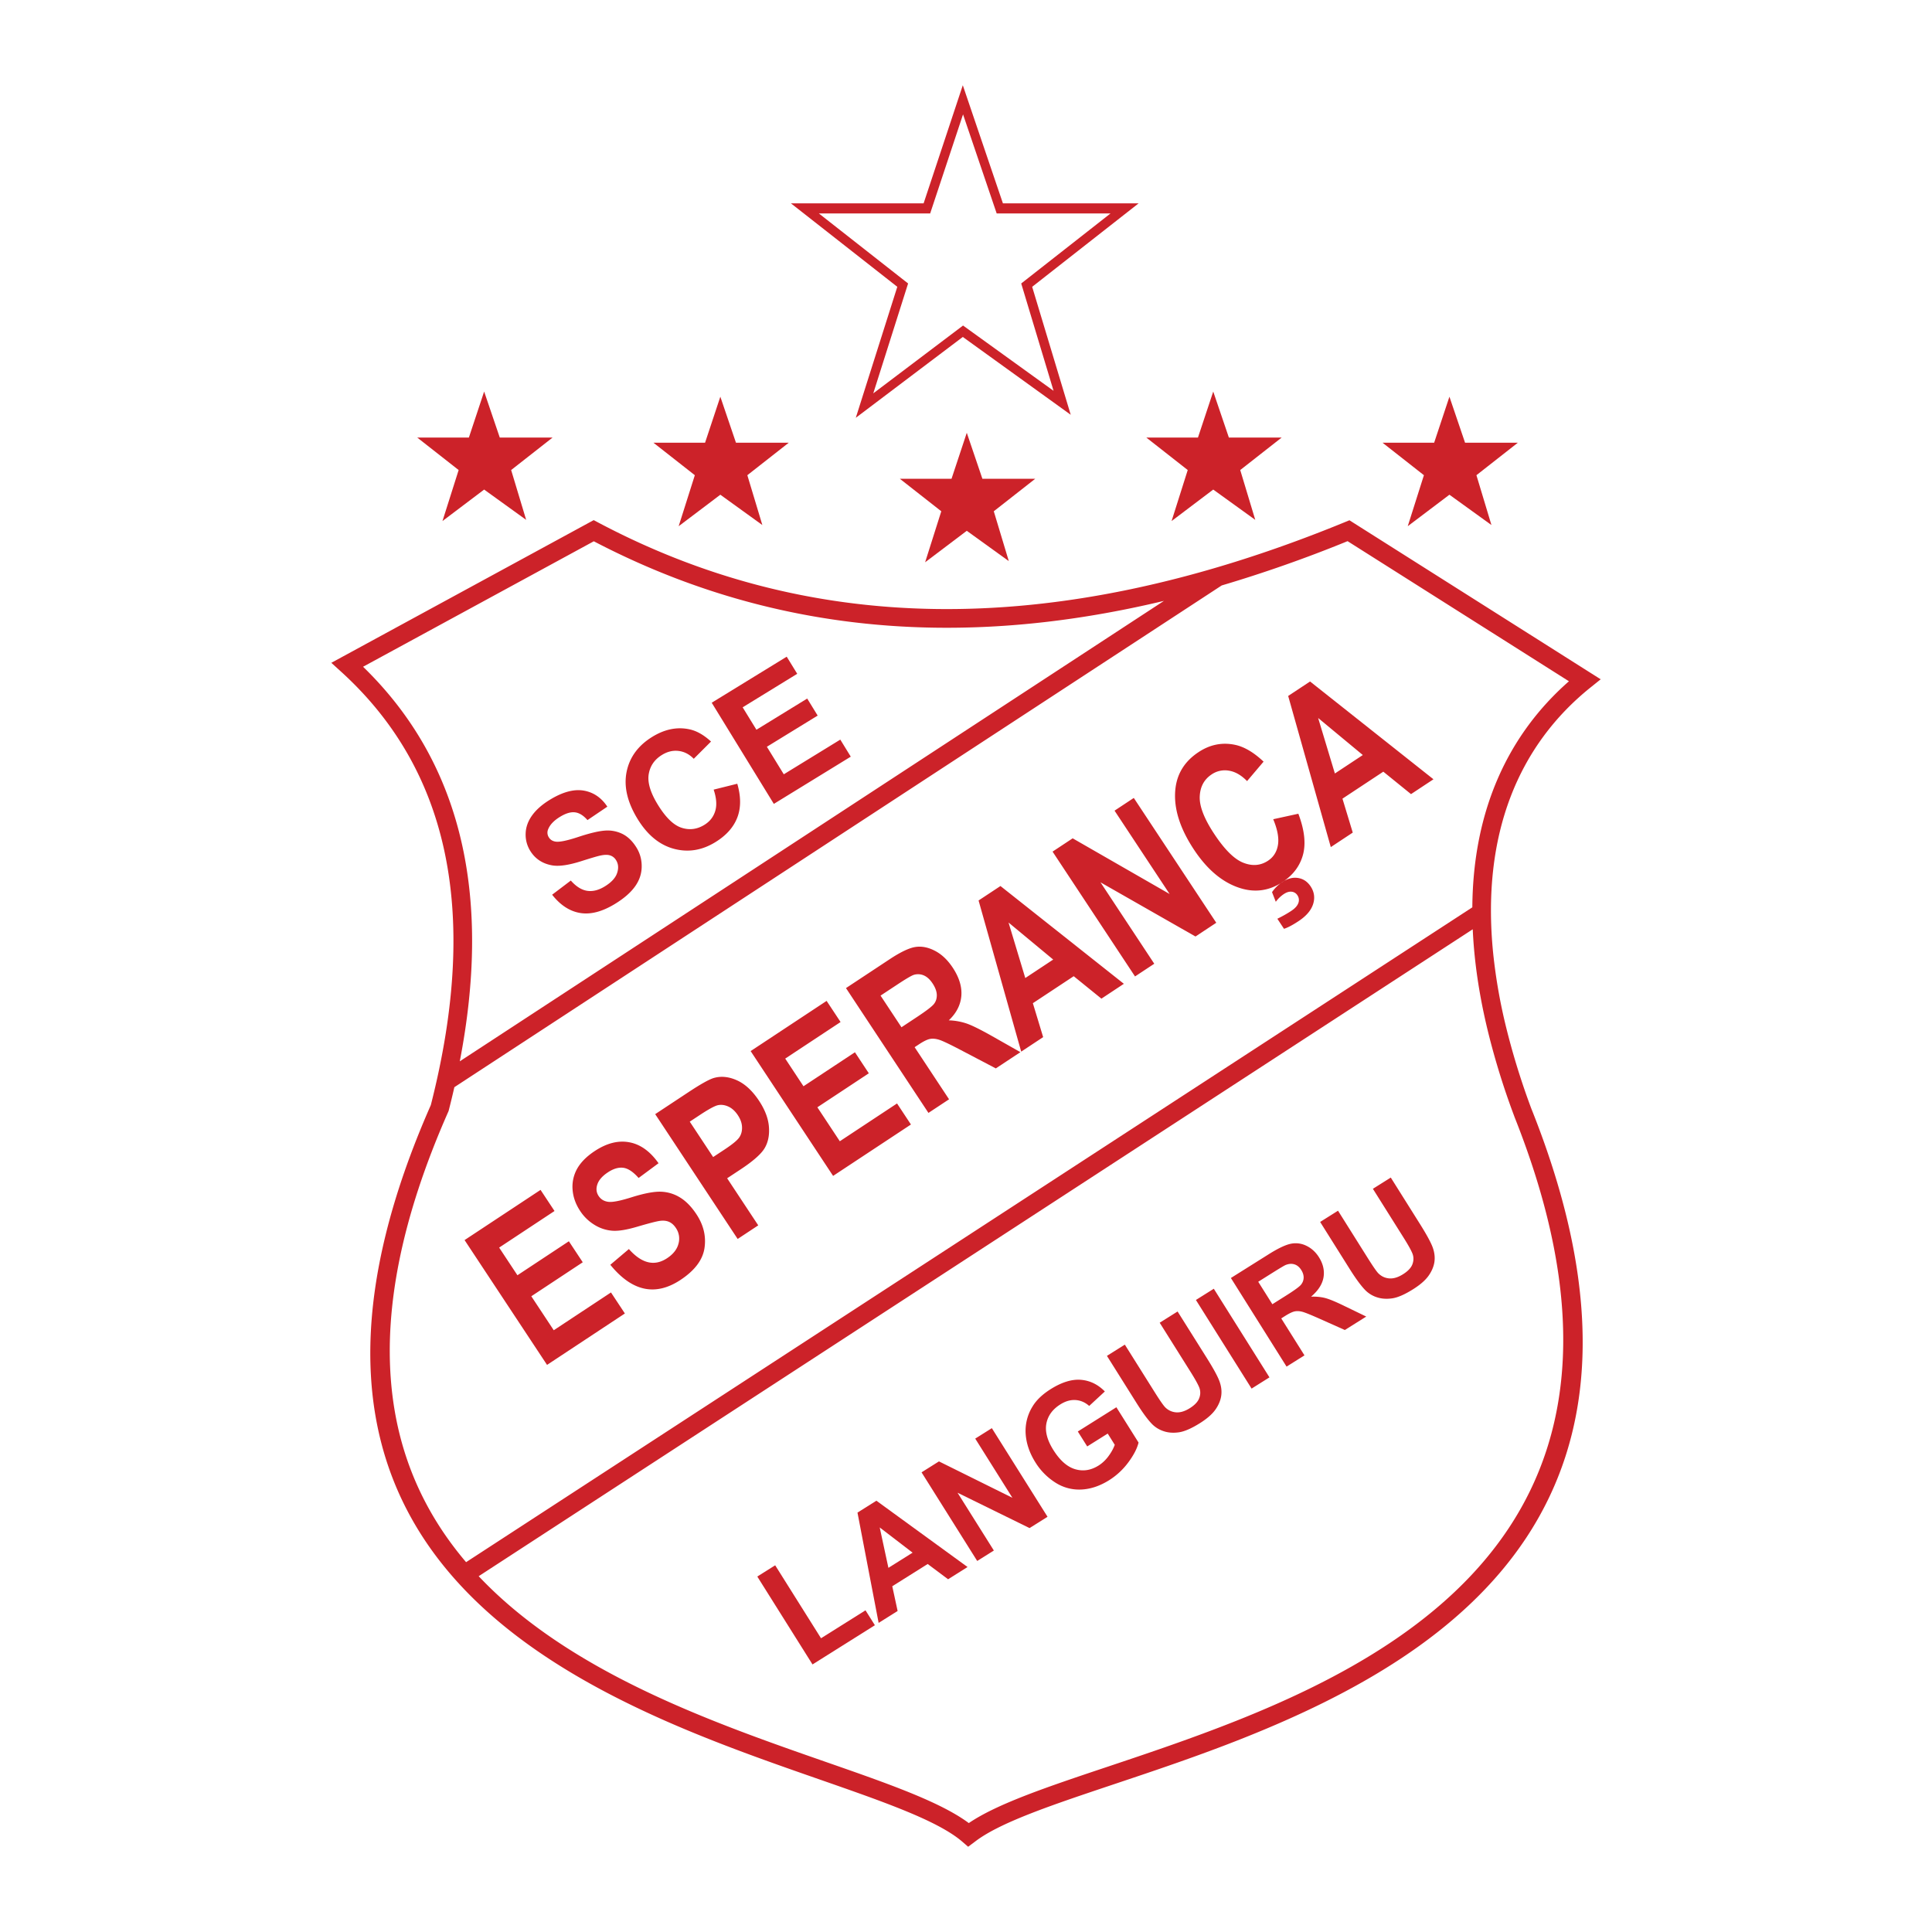
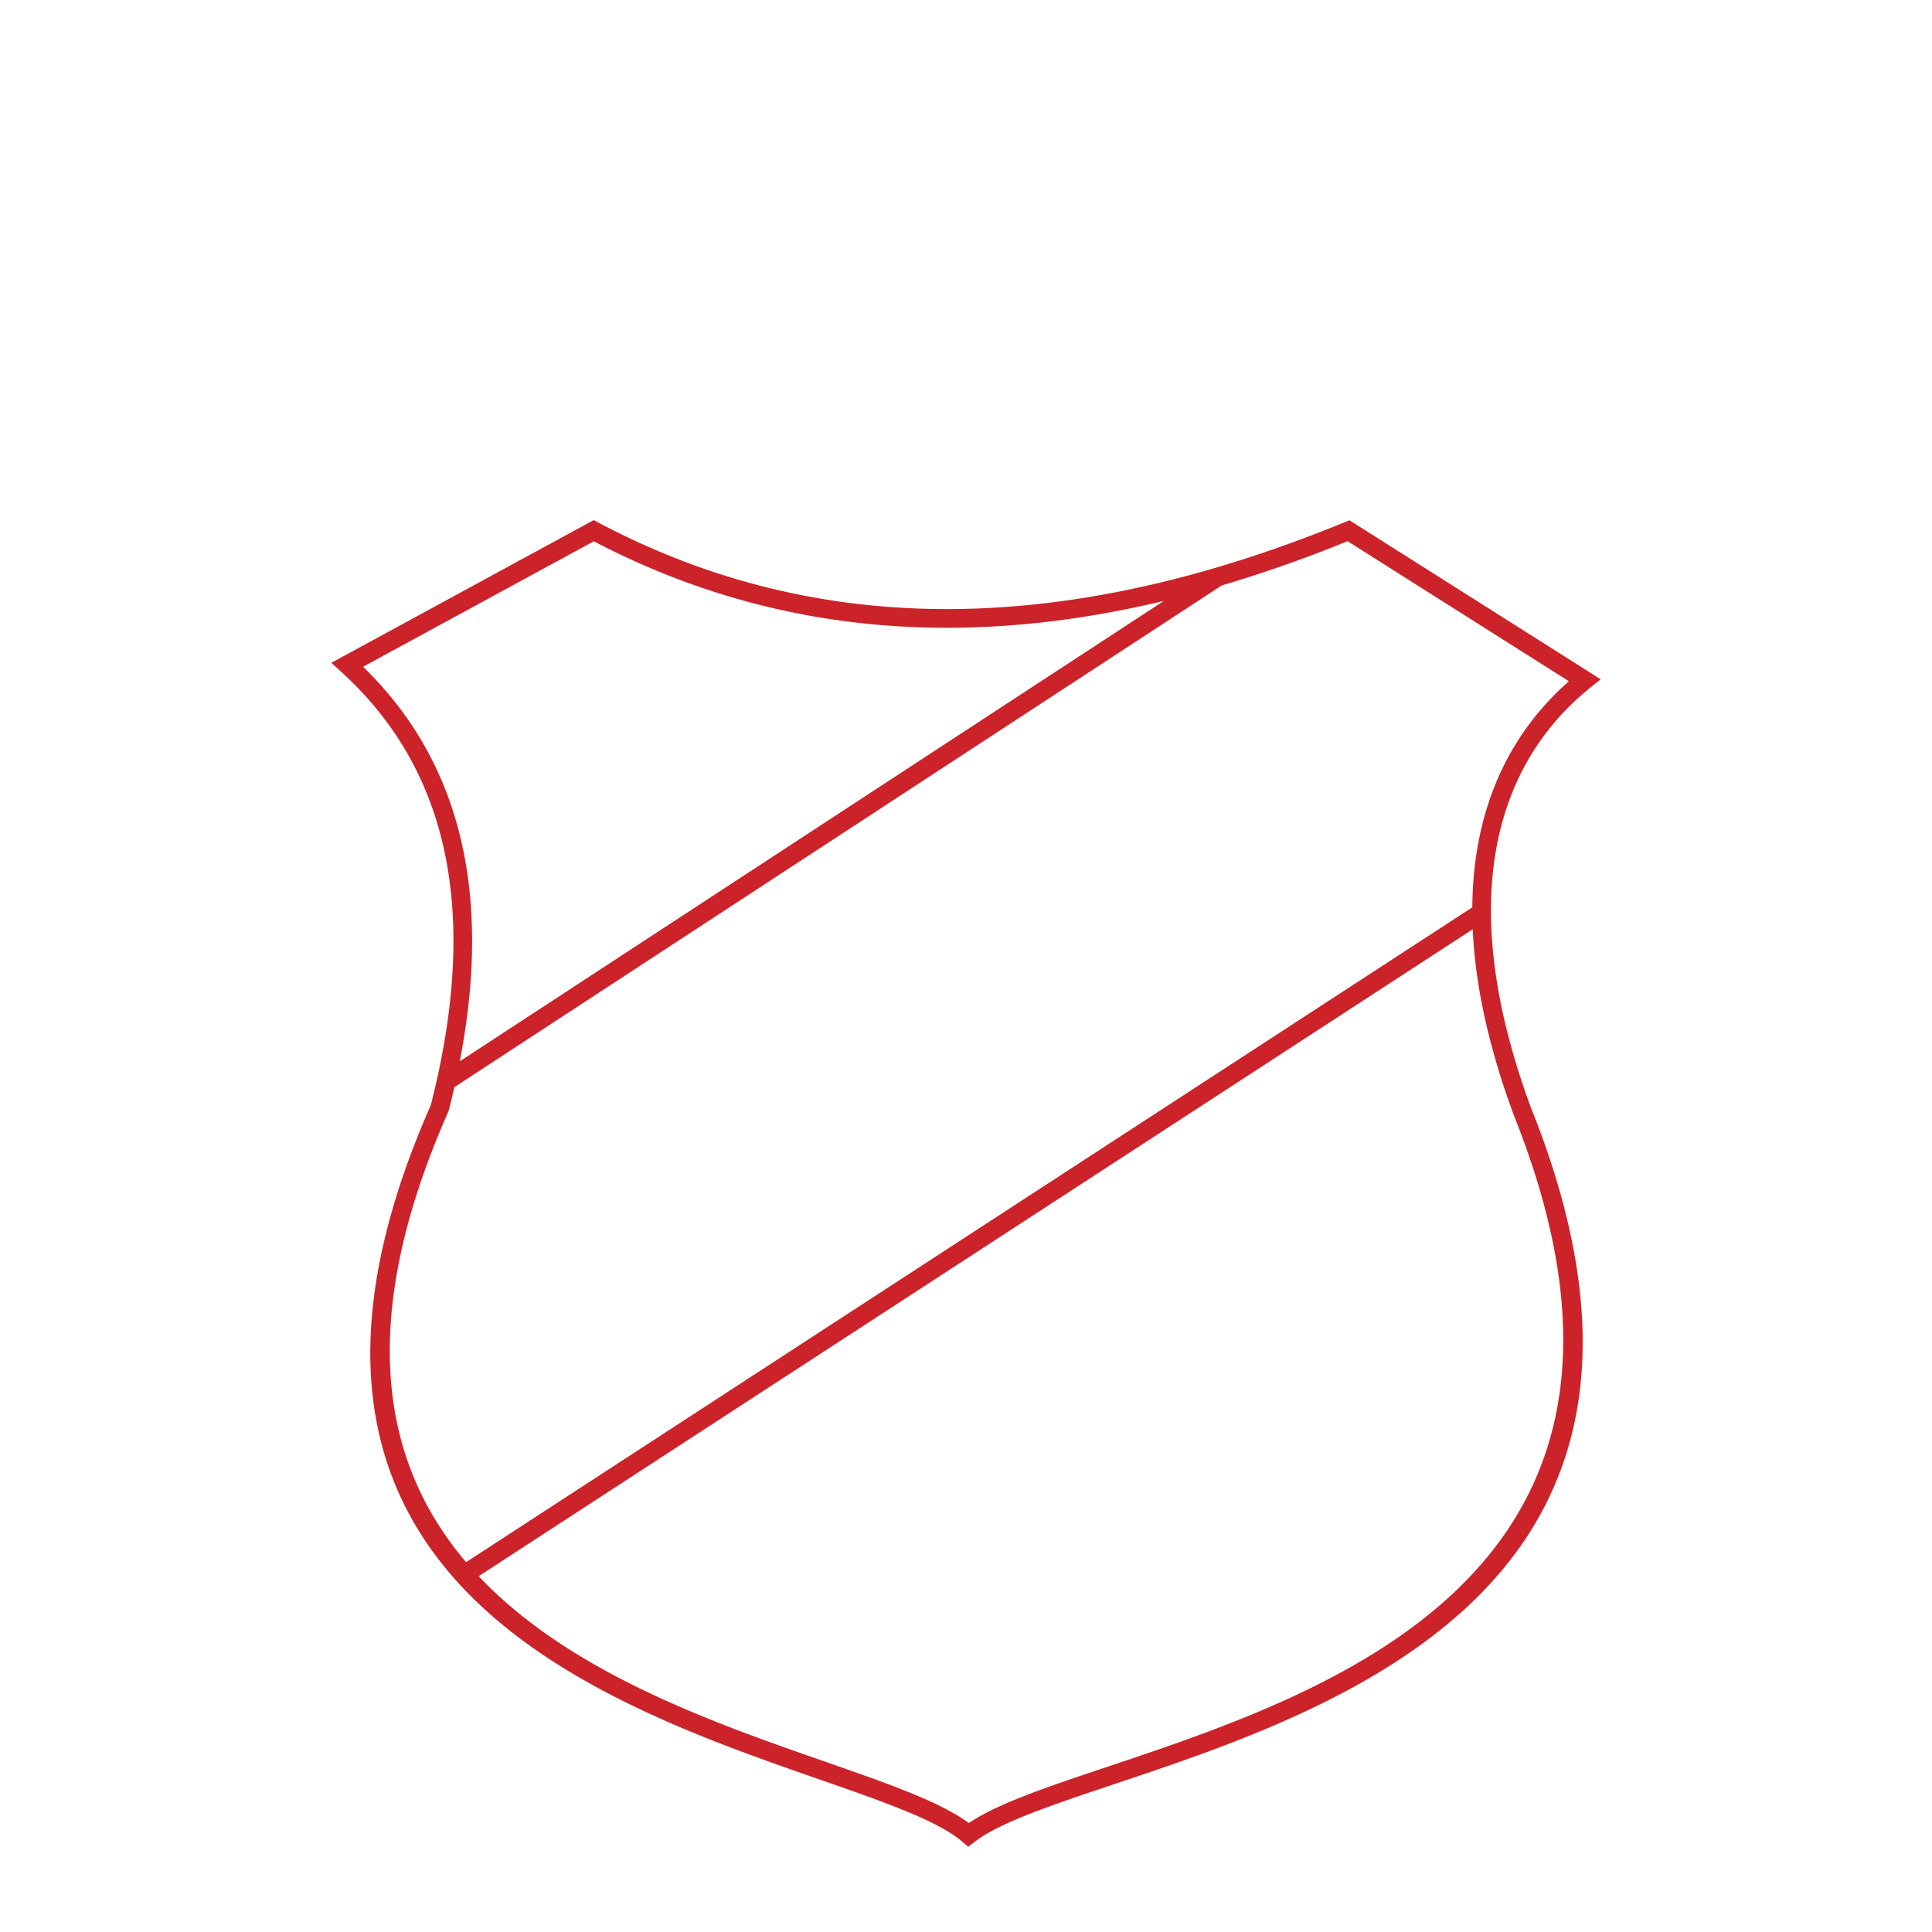
<svg xmlns="http://www.w3.org/2000/svg" width="2500" height="2500" viewBox="0 0 192.756 192.756">
-   <path fill-rule="evenodd" clip-rule="evenodd" fill="#fff" d="M0 0h192.756v192.756H0V0z" />
-   <path d="M54.579 136.176l-8.228-12.453 7.58-5.008 1.393 2.107-5.523 3.65 1.823 2.76 5.132-3.391 1.385 2.096-5.132 3.391 2.239 3.391 5.709-3.771 1.387 2.098-7.765 5.13zm6.312-9.988l1.854-1.57c1.278 1.441 2.547 1.748 3.805.918.621-.41 1.003-.896 1.144-1.459a1.872 1.872 0 0 0-.262-1.564c-.188-.283-.408-.484-.663-.6-.257-.117-.555-.152-.895-.111s-1.094.234-2.273.58c-1.055.314-1.888.453-2.501.408a3.924 3.924 0 0 1-1.784-.584 4.497 4.497 0 0 1-1.44-1.398c-.448-.678-.698-1.391-.751-2.139a3.673 3.673 0 0 1 .464-2.078c.363-.635.941-1.217 1.741-1.746 1.2-.793 2.352-1.086 3.456-.879 1.104.203 2.078.902 2.916 2.09l-1.988 1.471c-.536-.607-1.038-.947-1.516-1.014-.473-.066-.99.084-1.544.449s-.907.766-1.052 1.195c-.148.43-.109.816.121 1.164.224.34.548.533.974.586.428.055 1.221-.107 2.382-.475 1.237-.383 2.194-.561 2.874-.535a3.863 3.863 0 0 1 1.904.582c.591.363 1.132.918 1.626 1.666.715 1.082.98 2.209.803 3.385-.18 1.178-.978 2.232-2.393 3.168-2.504 1.652-4.839 1.15-7.002-1.51zm12.706-2.577l-8.228-12.453 3.314-2.189c1.235-.816 2.081-1.287 2.54-1.42.732-.209 1.503-.127 2.312.238.81.369 1.542 1.049 2.196 2.039.596.902.923 1.77.986 2.602.063.834-.082 1.541-.429 2.125-.345.582-1.141 1.287-2.388 2.111l-1.352.893 3.103 4.697-2.054 1.357zm-4.779-11.703l2.333 3.531 1.14-.752c.766-.506 1.25-.902 1.455-1.191.201-.287.299-.631.287-1.027-.009-.398-.147-.797-.418-1.207-.272-.41-.594-.703-.959-.865-.371-.164-.718-.203-1.05-.127-.33.082-.922.406-1.784.975l-1.004.663zm14.301 5.412l-8.227-12.453 7.58-5.008 1.393 2.109-5.523 3.648 1.823 2.76 5.132-3.391 1.385 2.098-5.133 3.391 2.24 3.389 5.709-3.771 1.387 2.1-7.766 5.128zm9.513-6.285l-8.228-12.453 4.341-2.868c1.11-.734 1.98-1.146 2.603-1.236.623-.091 1.271.039 1.94.389.673.351 1.261.912 1.769 1.68.643.975.93 1.914.856 2.816-.077.904-.494 1.719-1.252 2.436a6.165 6.165 0 0 1 1.781.318c.539.186 1.379.602 2.521 1.246l2.844 1.611-2.453 1.621-3.287-1.723c-1.182-.623-1.954-.996-2.311-1.115-.354-.119-.671-.152-.949-.105-.276.049-.652.23-1.127.545l-.427.281 3.435 5.199-2.056 1.358zm-2.692-8.545l1.53-1.012c.934-.617 1.501-1.051 1.703-1.301.201-.25.298-.551.293-.906-.008-.352-.147-.738-.419-1.15-.262-.398-.554-.662-.87-.801a1.452 1.452 0 0 0-.974-.068c-.234.062-.812.404-1.735 1.014l-1.615 1.066 2.087 3.158zm22.189-4.336l-2.24 1.482-2.764-2.24-4.076 2.693 1.027 3.385-2.191 1.449-4.252-15.081 2.184-1.443 12.312 9.755zm-7.051-2.418l-4.455-3.695 1.67 5.537 2.785-1.842zm8.164 1.684l-8.227-12.454 2.006-1.326 9.672 5.556-5.494-8.316 1.92-1.269 8.229 12.454-2.074 1.37-9.477-5.405 5.365 8.123-1.92 1.267zm13.787-15.685l2.508-.549c.607 1.602.764 2.96.465 4.083-.303 1.12-.982 2.031-2.041 2.73-1.33.879-2.748 1.079-4.25.601-1.736-.553-3.268-1.836-4.596-3.845-1.404-2.125-2.021-4.103-1.855-5.938.145-1.591.916-2.851 2.322-3.779 1.143-.755 2.357-.996 3.645-.725.916.195 1.863.752 2.84 1.676l-1.646 1.941c-.576-.589-1.176-.936-1.801-1.038a2.345 2.345 0 0 0-1.729.367c-.754.498-1.152 1.232-1.193 2.205-.041.969.438 2.211 1.438 3.725 1.035 1.568 2.006 2.531 2.906 2.886.902.357 1.725.29 2.467-.2.545-.36.875-.882.99-1.563.116-.687-.038-1.546-.47-2.577zm1.075 10.932l-.662-1.003c.516-.253.975-.511 1.377-.777.387-.255.623-.52.719-.796a.832.832 0 0 0-.092-.764.764.764 0 0 0-.57-.36c-.244-.03-.51.049-.791.235a3.19 3.19 0 0 0-.799.77l-.375-.96c.262-.39.607-.731 1.037-1.015.533-.353 1.057-.486 1.572-.398.516.085.932.368 1.246.843.357.542.441 1.129.246 1.753-.199.627-.684 1.198-1.459 1.709-.6.397-1.086.651-1.449.763zm14.914-14.918l-2.24 1.481-2.764-2.24-4.076 2.693 1.027 3.385-2.191 1.448-4.252-15.08 2.184-1.443 12.312 9.756zm-7.049-2.419l-4.457-3.695 1.67 5.536 2.787-1.841zM55.086 89.266l1.864-1.413c.527.595 1.069.936 1.628 1.023.555.086 1.142-.058 1.763-.439.656-.402 1.066-.846 1.226-1.329.164-.482.131-.909-.097-1.28a1.067 1.067 0 0 0-.585-.479c-.243-.084-.577-.08-1.001.013-.29.061-.924.25-1.902.56-1.258.4-2.229.538-2.912.413-.961-.174-1.687-.66-2.177-1.459a3.055 3.055 0 0 1-.449-1.711c.017-.625.229-1.225.632-1.795.407-.57.995-1.093 1.771-1.569 1.269-.779 2.391-1.086 3.373-.926.981.165 1.771.698 2.375 1.606l-1.982 1.34c-.406-.466-.823-.724-1.249-.773-.427-.052-.926.1-1.499.452-.593.363-.984.77-1.168 1.218a.856.856 0 0 0 .06.824c.147.24.374.382.68.427.389.059 1.152-.1 2.287-.476 1.136-.374 2.018-.582 2.646-.625a3.36 3.36 0 0 1 1.747.341c.534.271.998.724 1.389 1.36.355.578.528 1.22.515 1.92-.011.703-.234 1.357-.671 1.962-.436.608-1.094 1.18-1.971 1.718-1.276.783-2.437 1.092-3.482.922-1.05-.169-1.987-.778-2.811-1.825zm16.116-10.485l2.357-.587c.374 1.288.373 2.415-.003 3.383-.375.965-1.106 1.783-2.189 2.448-1.34.822-2.723 1.041-4.147.656-1.425-.387-2.626-1.374-3.601-2.96-1.031-1.68-1.397-3.251-1.102-4.714.297-1.46 1.151-2.625 2.565-3.495 1.234-.757 2.461-1.009 3.681-.752.725.147 1.449.557 2.176 1.224l-1.723 1.721c-.439-.452-.942-.713-1.509-.782-.564-.071-1.117.062-1.658.394-.747.458-1.191 1.1-1.326 1.924-.136.821.165 1.834.904 3.037.783 1.276 1.57 2.045 2.362 2.303.791.261 1.555.165 2.287-.285.543-.333.903-.791 1.081-1.376.18-.582.127-1.296-.155-2.139zm6.004 1.423l-6.198-10.093 7.482-4.594 1.049 1.708-5.444 3.344 1.374 2.237 5.066-3.111 1.043 1.699-5.066 3.111 1.687 2.747 5.638-3.461 1.044 1.701-7.675 4.712zM81.064 166.061l-5.509-8.77 1.785-1.121 4.573 7.279 4.438-2.787.936 1.488-6.223 3.911zm15.469-9.719l-1.943 1.221-2.034-1.523-3.534 2.221.533 2.467-1.894 1.189-2.11-11.004 1.888-1.186 9.094 6.615zm-5.484-1.432l-3.28-2.516.867 4.031 2.413-1.515zm6.447.828l-5.553-8.842 1.737-1.092 7.328 3.631-3.709-5.904 1.658-1.043 5.555 8.842-1.793 1.127-7.185-3.527 3.623 5.766-1.661 1.042zm10.975-11.427l-.938-1.49 3.848-2.418 2.213 3.523c-.146.598-.488 1.256-1.025 1.979a7.04 7.04 0 0 1-1.896 1.766c-.924.58-1.852.895-2.783.939a4.374 4.374 0 0 1-2.596-.693 6.356 6.356 0 0 1-1.998-2.027c-.578-.922-.898-1.861-.965-2.82a4.605 4.605 0 0 1 .664-2.709c.381-.65.994-1.24 1.838-1.771 1.098-.688 2.102-.998 3.006-.926.906.074 1.703.461 2.391 1.162l-1.562 1.445c-.4-.355-.85-.553-1.352-.588s-1.008.109-1.523.432c-.779.49-1.244 1.127-1.395 1.91-.15.787.082 1.662.693 2.637.658 1.047 1.387 1.689 2.184 1.922.795.232 1.57.109 2.326-.365.375-.236.703-.545.986-.928.283-.381.494-.764.633-1.141l-.703-1.123-2.046 1.284zm1.968-9.036l1.785-1.121 3.008 4.789c.477.76.811 1.238.994 1.436a1.7 1.7 0 0 0 1.092.529c.428.039.889-.1 1.387-.412.508-.318.826-.662.951-1.031a1.437 1.437 0 0 0-.014-1.053c-.137-.336-.428-.852-.867-1.553l-3.072-4.891 1.785-1.121 2.918 4.645c.666 1.062 1.09 1.842 1.268 2.34.18.5.234.979.164 1.445-.07.463-.266.922-.586 1.373-.322.451-.834.896-1.535 1.338-.844.529-1.545.834-2.104.914-.559.078-1.062.041-1.51-.111a2.877 2.877 0 0 1-1.117-.666c-.436-.432-.961-1.143-1.584-2.133l-2.963-4.717zm14.432 3.266l-5.555-8.842 1.785-1.121 5.553 8.842-1.783 1.121zm3.49-2.193l-5.555-8.842 3.76-2.361c.943-.594 1.68-.943 2.209-1.053a2.399 2.399 0 0 1 1.561.199c.512.246.932.629 1.26 1.15.416.664.566 1.336.449 2.014-.119.674-.531 1.314-1.238 1.914.529-.018 1.004.029 1.424.141s1.059.377 1.916.797l2.164 1.047-2.135 1.342-2.498-1.115c-.893-.398-1.477-.635-1.758-.707s-.537-.082-.77-.031c-.23.053-.549.207-.961.467l-.359.227 2.318 3.689-1.787 1.122zm-1.418-6.225l1.318-.83c.855-.537 1.369-.908 1.539-1.115.166-.205.254-.436.264-.689.008-.252-.068-.51-.234-.775-.188-.299-.418-.488-.691-.57-.273-.084-.57-.059-.893.074-.154.072-.596.334-1.32.789l-1.393.875 1.41 2.241zm4.768-8.209l1.783-1.121 3.008 4.787c.479.76.811 1.24.994 1.438.305.314.67.488 1.094.527.426.039.889-.098 1.387-.412.506-.316.824-.66.951-1.029s.121-.721-.016-1.055c-.137-.336-.426-.852-.865-1.551l-3.074-4.891 1.785-1.121 2.918 4.643c.666 1.062 1.09 1.842 1.27 2.342.178.498.232.979.164 1.443-.072.465-.268.924-.588 1.375-.322.451-.834.896-1.533 1.336-.844.531-1.545.836-2.105.914-.559.078-1.061.041-1.51-.109a2.87 2.87 0 0 1-1.115-.666c-.436-.434-.963-1.145-1.586-2.135l-2.962-4.715zM140.451 52.5l1.613-5.089-4.132-3.244h5.154l1.523-4.588 1.559 4.588h5.271l-4.136 3.244 1.498 4.972-4.192-3.025-4.158 3.142zM116.889 51.985l1.611-5.089-4.133-3.243h5.154l1.524-4.588 1.559 4.588h5.271l-4.137 3.243 1.5 4.972-4.193-3.024-4.156 3.141zM92.299 56.099l1.613-5.089-4.134-3.242h5.156l1.522-4.589 1.558 4.589h5.271L99.15 51.01l1.498 4.972-4.192-3.024-4.157 3.141zM67.71 52.5l1.613-5.089-4.133-3.244h5.155l1.523-4.588 1.558 4.588h5.272l-4.136 3.244 1.498 4.972-4.192-3.025L67.71 52.5zM44.146 51.985l1.613-5.089-4.134-3.243h5.156l1.522-4.588 1.559 4.588h5.272l-4.136 3.243 1.498 4.972-4.193-3.024-4.157 3.141zM85.383 41.683l4.141-13.068-10.613-8.327h13.238l3.91-11.784 4.002 11.784H113.6l-10.621 8.327 3.847 12.768-10.767-7.765-10.676 8.065z" fill-rule="evenodd" clip-rule="evenodd" fill="#cc2229" />
-   <path fill-rule="evenodd" clip-rule="evenodd" fill="#fff" d="M87.127 39.245l3.474-10.963-8.903-6.987h11.105l3.28-9.884 3.356 9.884h11.358l-8.91 6.987 3.228 10.711-9.032-6.515-8.956 6.767z" />
  <path d="M59.244 54.004L36.223 66.522c4.998 4.855 8.354 10.771 9.902 17.858 1.364 6.245 1.318 13.389-.252 21.508l70.255-45.938c-8.033 1.922-15.631 2.779-22.837 2.674-12.452-.181-23.729-3.231-34.047-8.62zm-13.913 54.465a87.375 87.375 0 0 1-.557 2.309l-.018.07-.033.074c-9.441 21.373-6.387 35.338 1.779 44.936l100.393-65.333c.068-9.747 3.613-17.266 9.639-22.555l-22.086-13.978a133.641 133.641 0 0 1-12.557 4.418l-76.56 50.059zm2.427 48.789c5.25 5.562 12.245 9.574 19.344 12.711 5.257 2.322 10.554 4.168 15.262 5.809 6.226 2.17 11.44 3.988 14.294 6.111 2.854-1.941 7.887-3.627 13.906-5.641 3.959-1.326 8.354-2.799 12.865-4.596 20.605-8.211 42.508-22.984 27.66-60.248l-.004-.012v-.008a74.729 74.729 0 0 1-2.609-8.383c-.658-2.68-1.104-5.24-1.35-7.679a46.941 46.941 0 0 1-.191-2.607l-99.177 64.543zM34.205 65.504l24.588-13.371.44-.239.438.232c10.18 5.396 21.32 8.453 33.642 8.633 12.359.18 25.91-2.529 40.875-8.669l.445-.183.402.255L158.6 67.077l1.102.697-1.014.814c-7.131 5.728-10.924 14.577-9.711 26.553a54.27 54.27 0 0 0 1.307 7.423 73.002 73.002 0 0 0 2.539 8.156l.002-.002c15.451 38.779-7.301 54.137-28.711 62.668-4.469 1.781-8.936 3.277-12.959 4.623-6.293 2.107-11.479 3.844-13.943 5.781l-.02.01v.002l-.601.449-.566-.49c-2.417-2.096-7.779-3.965-14.272-6.229-4.76-1.658-10.114-3.525-15.401-5.859-20.185-8.918-39.588-24.617-23.368-61.422 2.51-9.855 2.888-18.307 1.321-25.478-1.558-7.13-5.047-13.011-10.282-17.765l-.968-.879 1.15-.625z" fill="#cc2229" />
</svg>